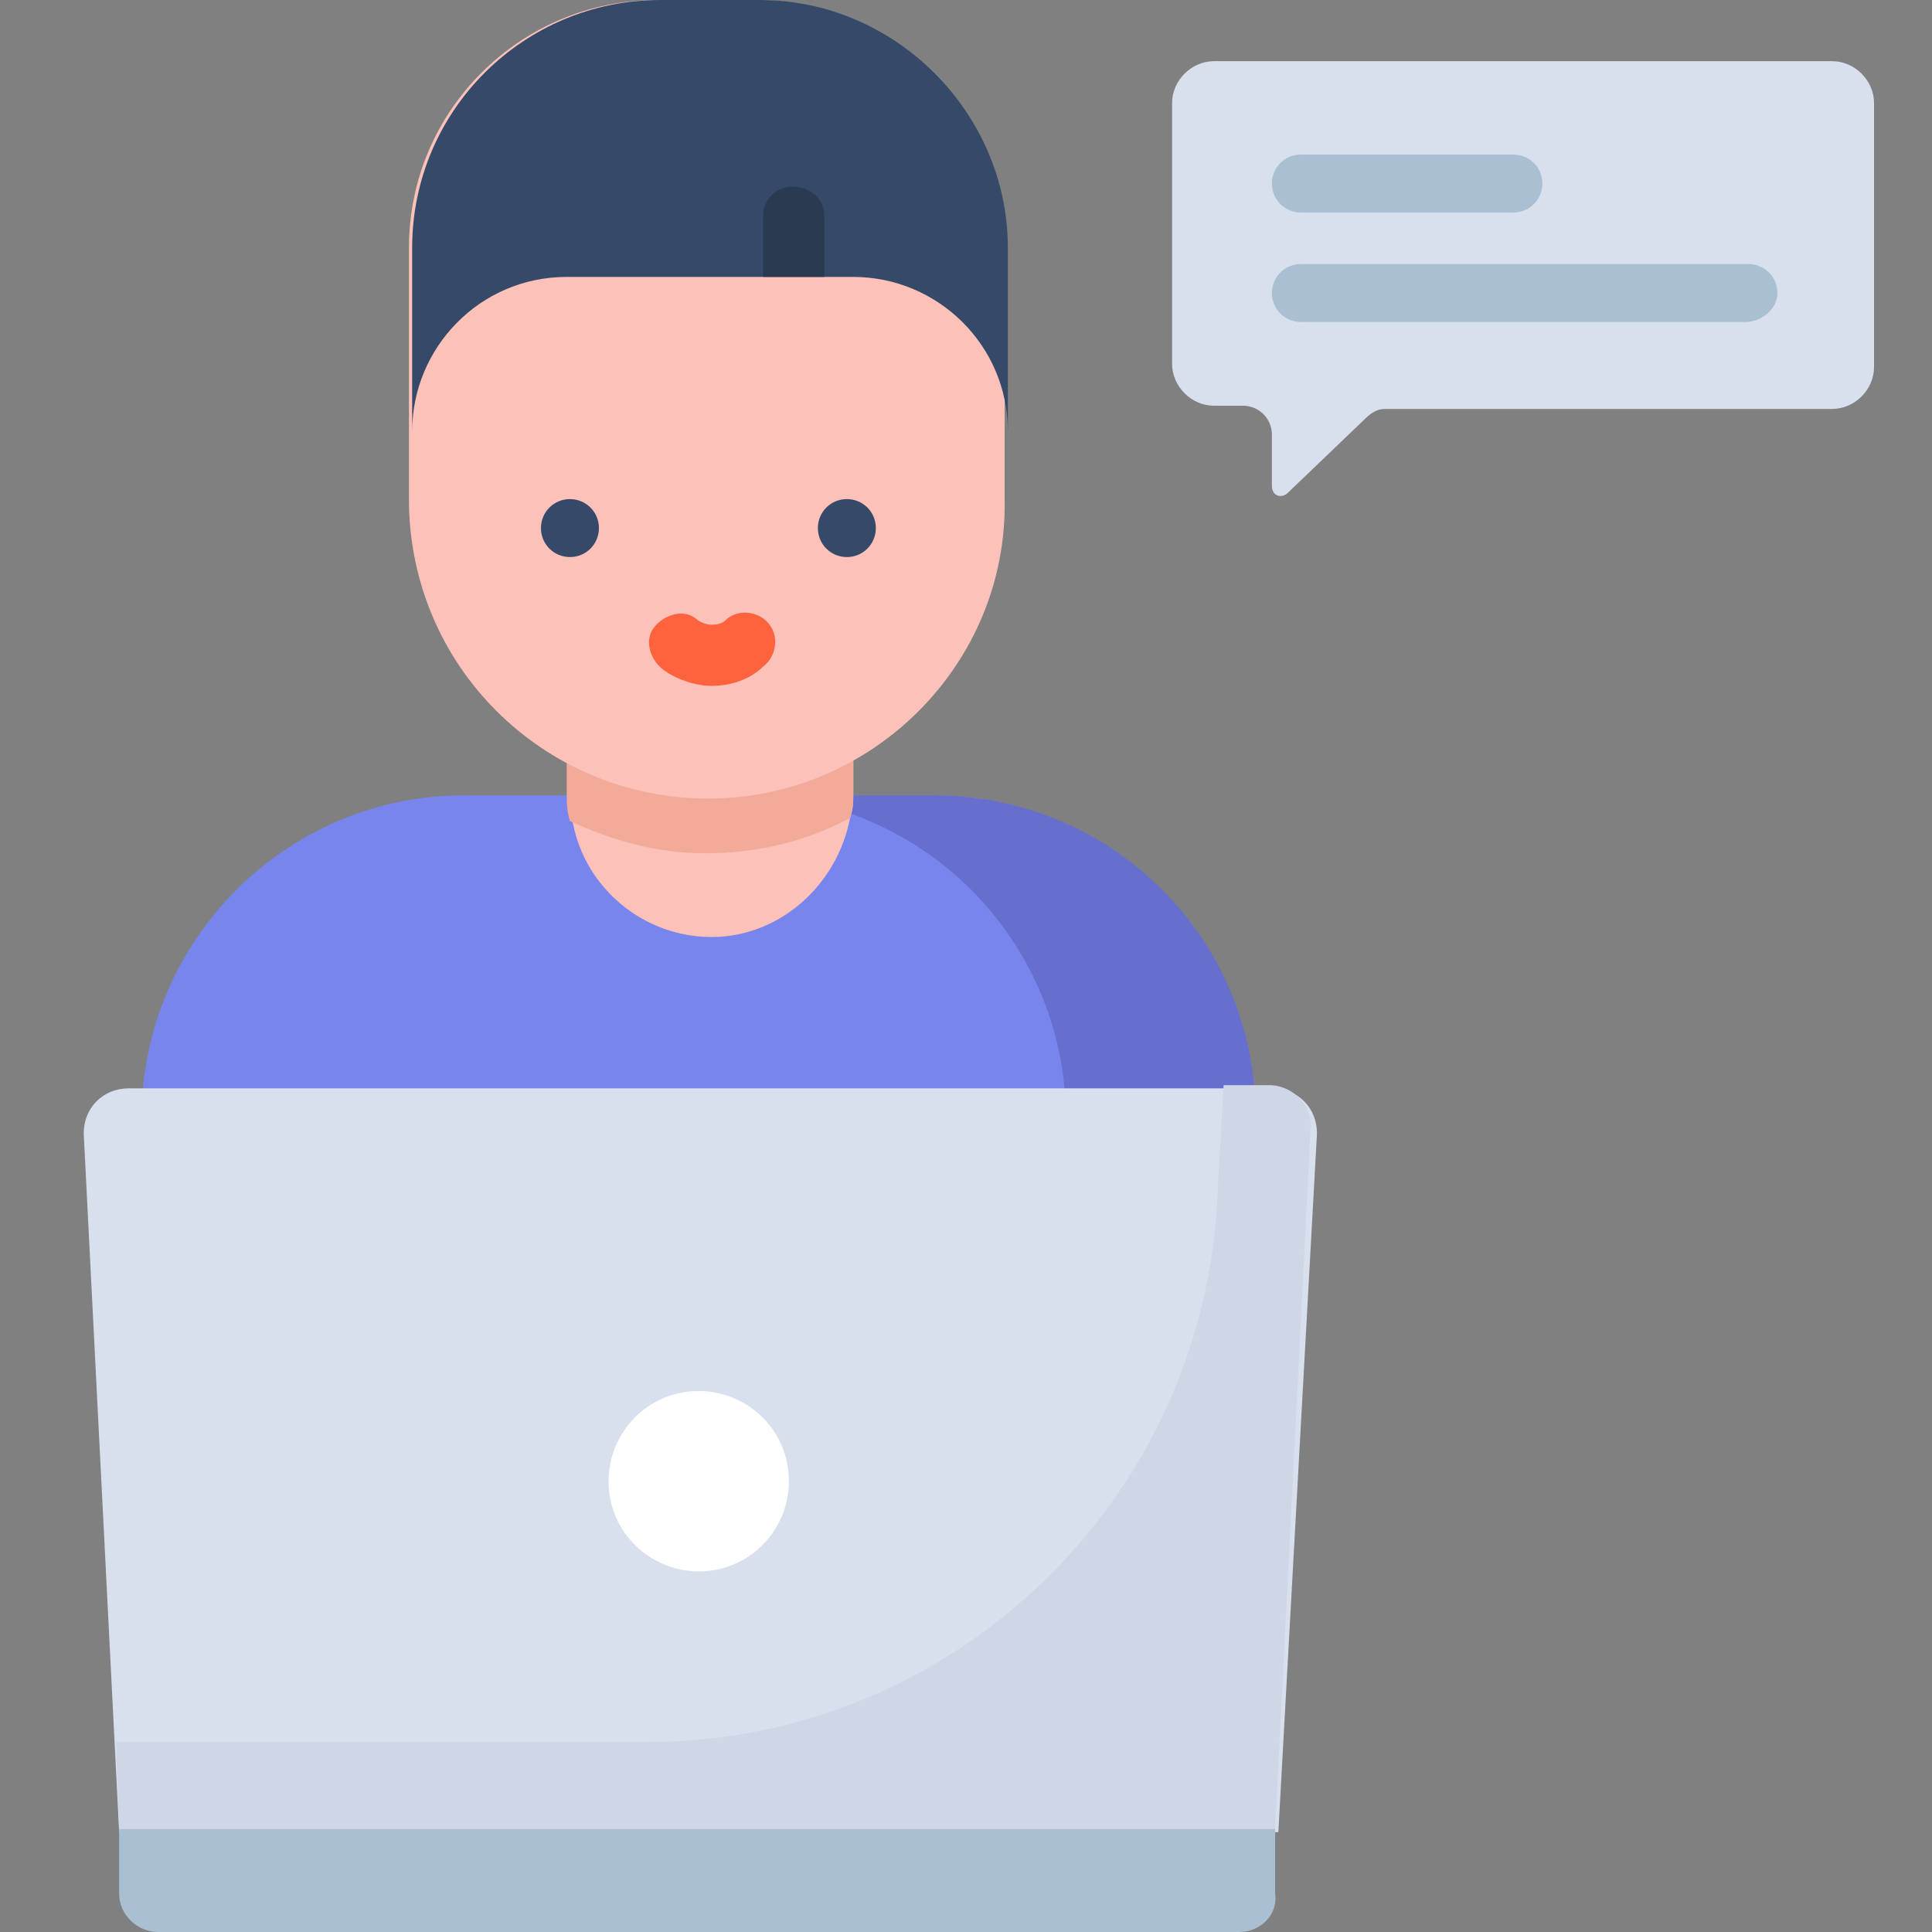
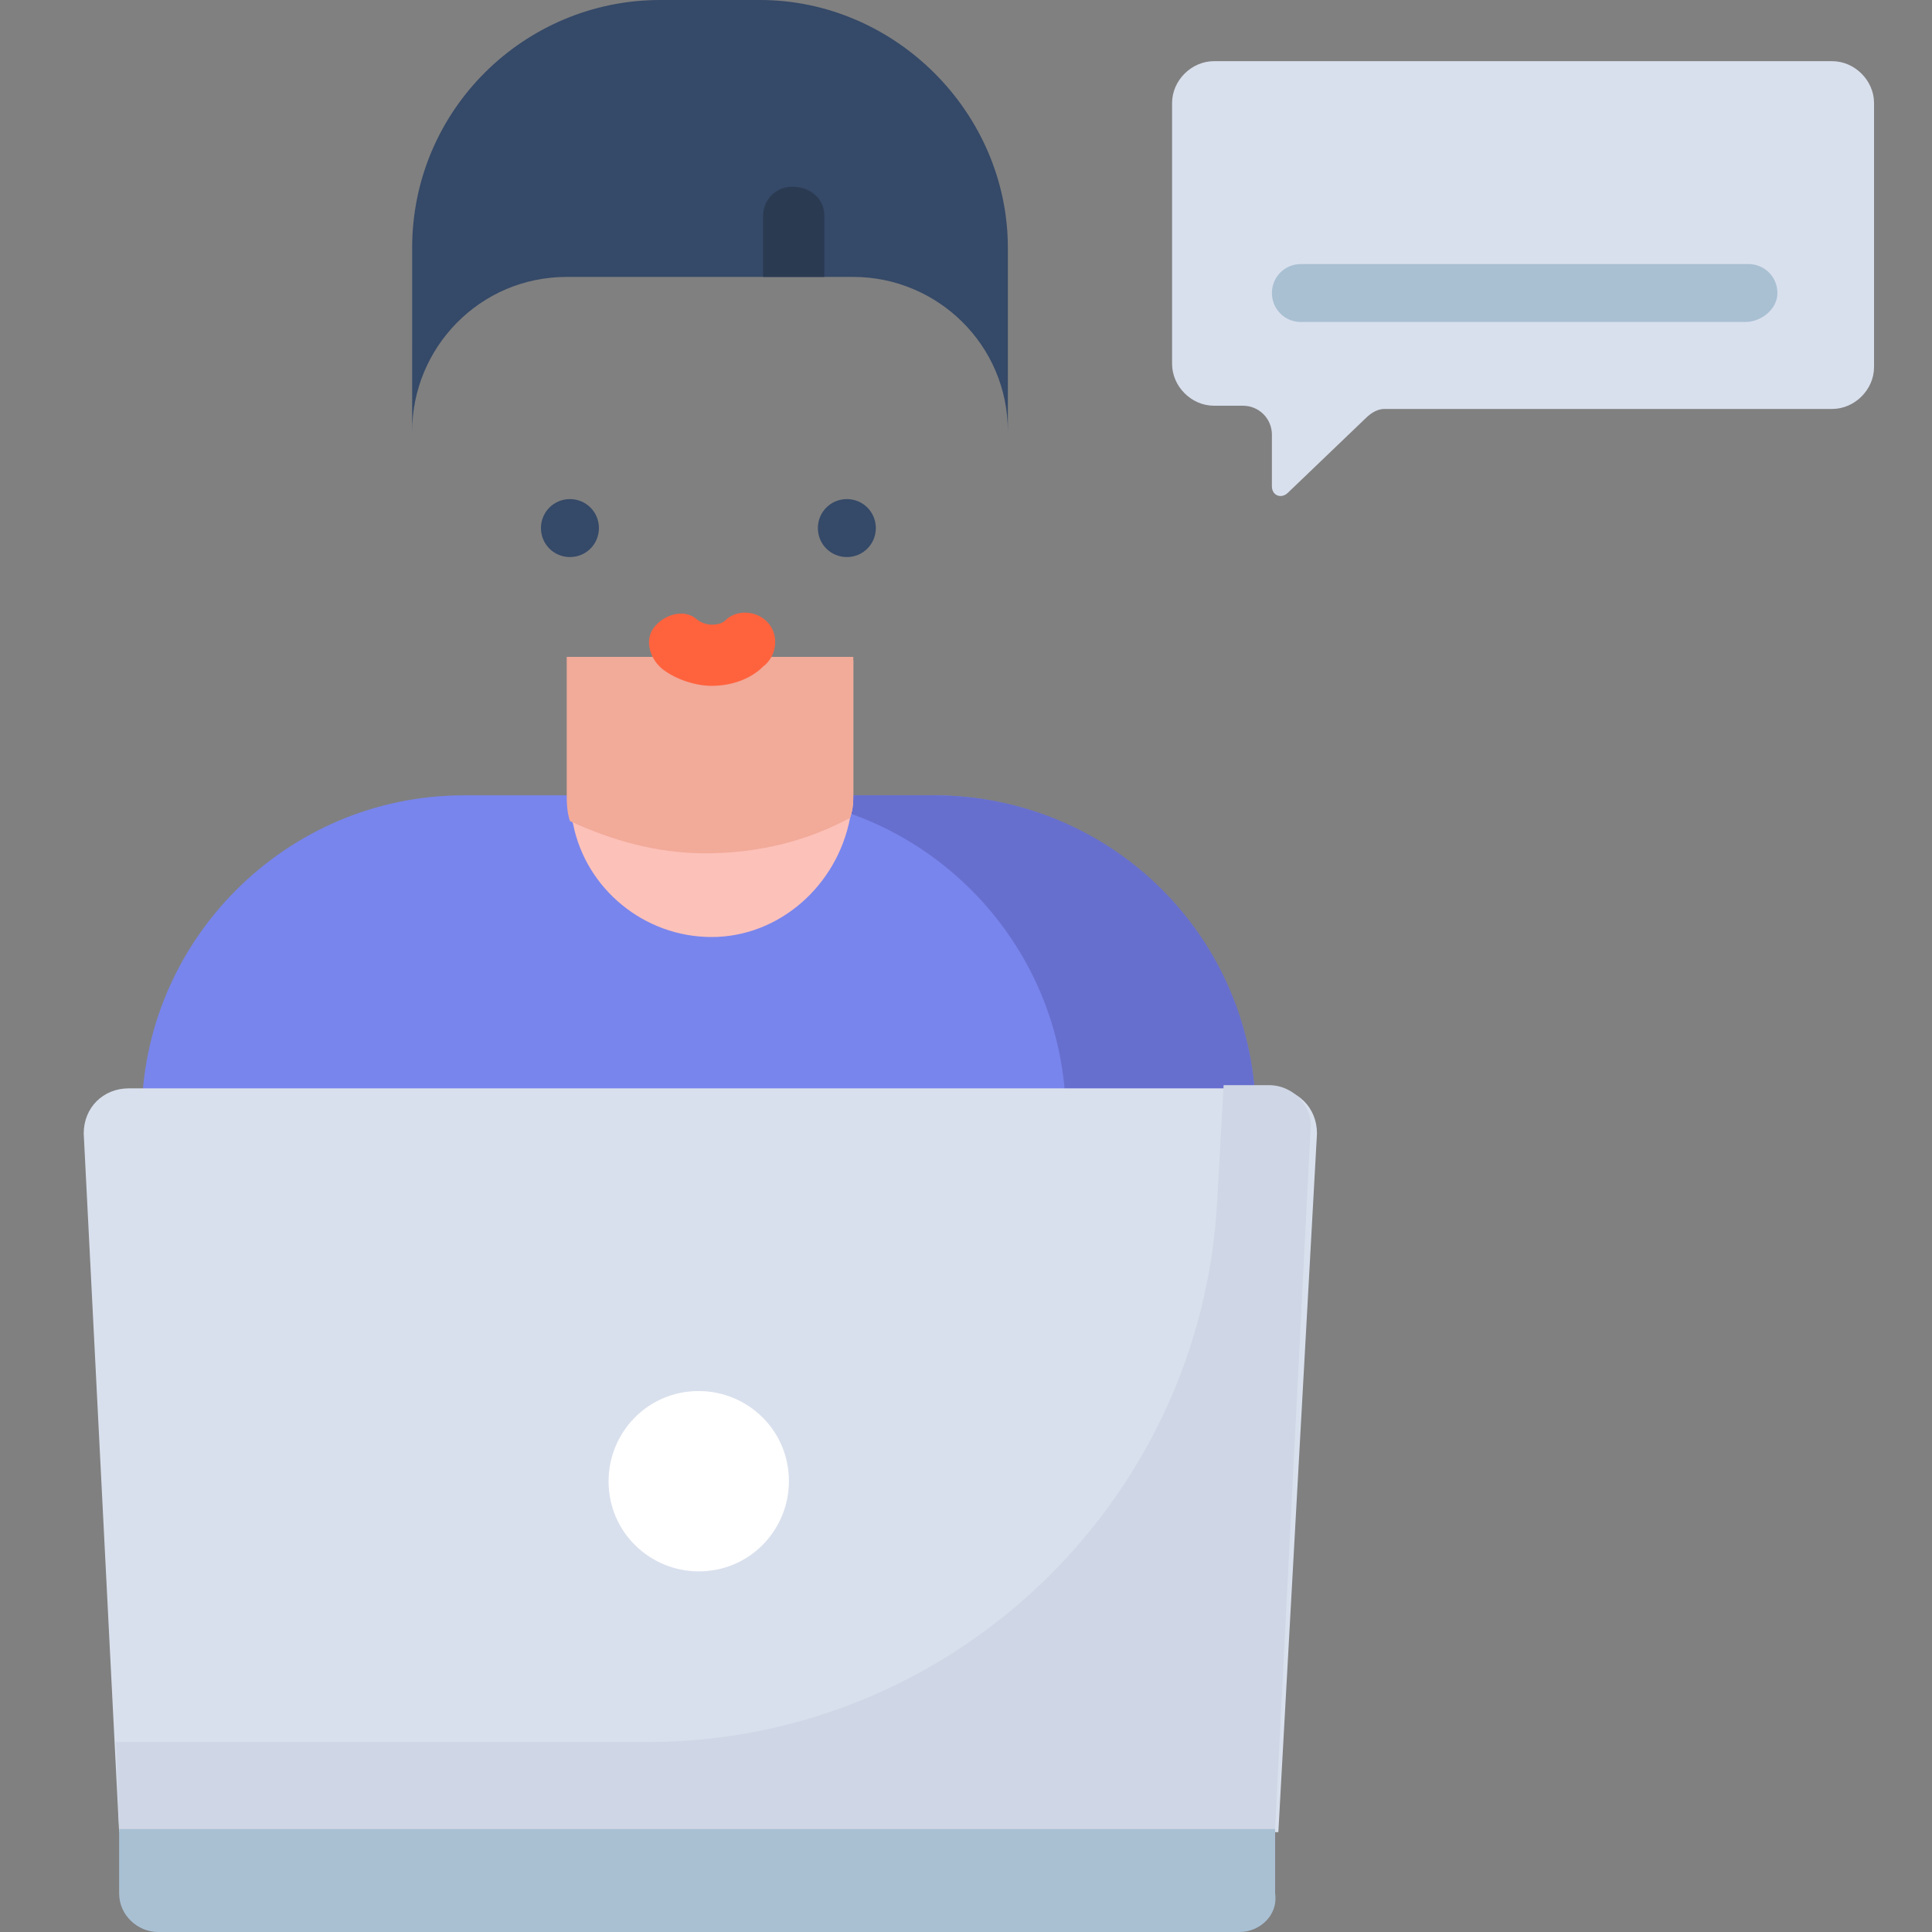
<svg xmlns="http://www.w3.org/2000/svg" version="1.1" id="Layer_1" x="0px" y="0px" width="60px" height="60px" viewBox="0 0 60 60" style="enable-background:new 0 0 60 60;" xml:space="preserve">
  <rect x="0" y="0" width="60" height="60" fill="#808080" stroke="none" />
  <style type="text/css">
	.st0{fill:#7885ED;}
	.st1{fill:#676FCE;}
	.st2{fill:#FCC1B9;}
	.st3{fill:#F2AA99;}
	.st4{fill:#354968;}
	.st5{fill:#2A3A51;}
	.st6{fill:#D9E0ED;}
	.st7{fill:#CFD6E5;}
	.st8{fill:#A9C0D3;}
	.st9{fill:#FFFFFF;}
	.st10{fill:#FF633E;}
</style>
  <path class="st0" d="M36.5,45.3H6.8c-1.3,0-2.4-1.1-2.4-2.4v-8.2c0-5.5,4.5-10,10-10H29c5.5,0,10,4.5,10,10v8.2  C39,44.2,37.9,45.3,36.5,45.3z" />
  <path class="st1" d="M29,24.7h-5.9c5.5,0,10,4.5,10,10v8.2c0,1.3-1.1,2.4-2.4,2.4h5.9c1.3,0,2.4-1.1,2.4-2.4v-8.2  C39,29.1,34.5,24.7,29,24.7z" />
  <path d="M13.7,46.2c-0.5,0-0.9-0.4-0.9-0.9V38c0-0.5,0.4-0.9,0.9-0.9s0.9,0.4,0.9,0.9v7.2C14.7,45.8,14.3,46.2,13.7,46.2z" />
  <path d="M29.7,46.2c-0.5,0-0.9-0.4-0.9-0.9V38c0-0.5,0.4-0.9,0.9-0.9s0.9,0.4,0.9,0.9v7.2C30.7,45.8,30.3,46.2,29.7,46.2z" />
  <path class="st2" d="M26.5,20.4v4.2c0,0.3,0,0.5-0.1,0.8c-0.4,2.1-2.2,3.7-4.3,3.7c-2.1,0-3.9-1.5-4.3-3.5c-0.1-0.3-0.1-0.6-0.1-0.9  v-4.2H26.5z" />
  <path class="st3" d="M26.5,20.4v4.2c0,0.3,0,0.5-0.1,0.8c-1.3,0.7-2.8,1.1-4.5,1.1c-1.5,0-2.9-0.4-4.2-1c-0.1-0.3-0.1-0.6-0.1-0.9  v-4.2L26.5,20.4L26.5,20.4z" />
-   <path class="st2" d="M22,24.8c-5.1,0-9.3-4.1-9.3-9.3V7.7c0-4.3,3.5-7.7,7.7-7.7h3.1c4.3,0,7.7,3.5,7.7,7.7v7.8  C31.3,20.6,27.1,24.8,22,24.8z" />
  <path class="st4" d="M31.3,7.7v5.7c0-2.7-2.2-4.8-4.8-4.8h-8.9c-2.7,0-4.8,2.2-4.8,4.8V7.7c0-4.3,3.5-7.7,7.7-7.7h3.1  C27.8,0,31.3,3.5,31.3,7.7z" />
  <path class="st5" d="M25.6,6.7v1.9h-1.9V6.7c0-0.5,0.4-0.9,0.9-0.9C25.2,5.8,25.6,6.2,25.6,6.7z" />
  <path class="st6" d="M39.7,56.9H3.7L2.6,35.2c0-0.8,0.6-1.4,1.4-1.4h35.5c0.8,0,1.4,0.6,1.4,1.4L39.7,56.9z" />
  <path class="st7" d="M39.4,33.7H38l-0.2,3.6c-0.5,9.4-8.3,16.8-17.7,16.8H3.6l0.1,2.7h35.9l1.1-21.7C40.8,34.4,40.2,33.7,39.4,33.7z  " />
  <path class="st8" d="M38.5,60H4.9c-0.6,0-1.2-0.5-1.2-1.2v-2h35.9v2C39.7,59.5,39.1,60,38.5,60z" />
  <path class="st9" d="M24.5,46c0,1.5-1.2,2.8-2.8,2.8c-1.5,0-2.8-1.2-2.8-2.8c0-1.5,1.2-2.8,2.8-2.8C23.2,43.2,24.5,44.4,24.5,46z" />
  <path class="st4" d="M18.6,16.4c0,0.5-0.4,0.9-0.9,0.9s-0.9-0.4-0.9-0.9s0.4-0.9,0.9-0.9S18.6,15.9,18.6,16.4z" />
  <path class="st4" d="M27.2,16.4c0,0.5-0.4,0.9-0.9,0.9s-0.9-0.4-0.9-0.9s0.4-0.9,0.9-0.9S27.2,15.9,27.2,16.4z" />
  <path class="st10" d="M22.1,21.3c-0.5,0-1.1-0.2-1.5-0.5c-0.4-0.3-0.6-0.9-0.3-1.3c0.3-0.4,0.9-0.6,1.3-0.3c0.1,0.1,0.3,0.2,0.5,0.2  c0.3,0,0.4-0.1,0.5-0.2c0.4-0.3,1-0.2,1.3,0.2c0.3,0.4,0.2,1-0.2,1.3C23.3,21.1,22.7,21.3,22.1,21.3C22.1,21.3,22.1,21.3,22.1,21.3z  " />
  <path class="st6" d="M56.9,12.7H43c-0.2,0-0.4,0.1-0.6,0.3L40,15.3c-0.2,0.2-0.5,0.1-0.5-0.2v-1.6c0-0.5-0.4-0.9-0.9-0.9h-0.9  c-0.7,0-1.3-0.6-1.3-1.3V3.2c0-0.7,0.6-1.3,1.3-1.3h19.2c0.7,0,1.3,0.6,1.3,1.3v8.2C58.2,12.1,57.6,12.7,56.9,12.7z" />
  <g>
    <path class="st8" d="M54.2,10H40.4c-0.5,0-0.9-0.4-0.9-0.9s0.4-0.9,0.9-0.9h13.9c0.5,0,0.9,0.4,0.9,0.9S54.7,10,54.2,10z" />
-     <path class="st8" d="M47,6.6h-6.6c-0.5,0-0.9-0.4-0.9-0.9s0.4-0.9,0.9-0.9H47c0.5,0,0.9,0.4,0.9,0.9S47.5,6.6,47,6.6z" />
  </g>
</svg>